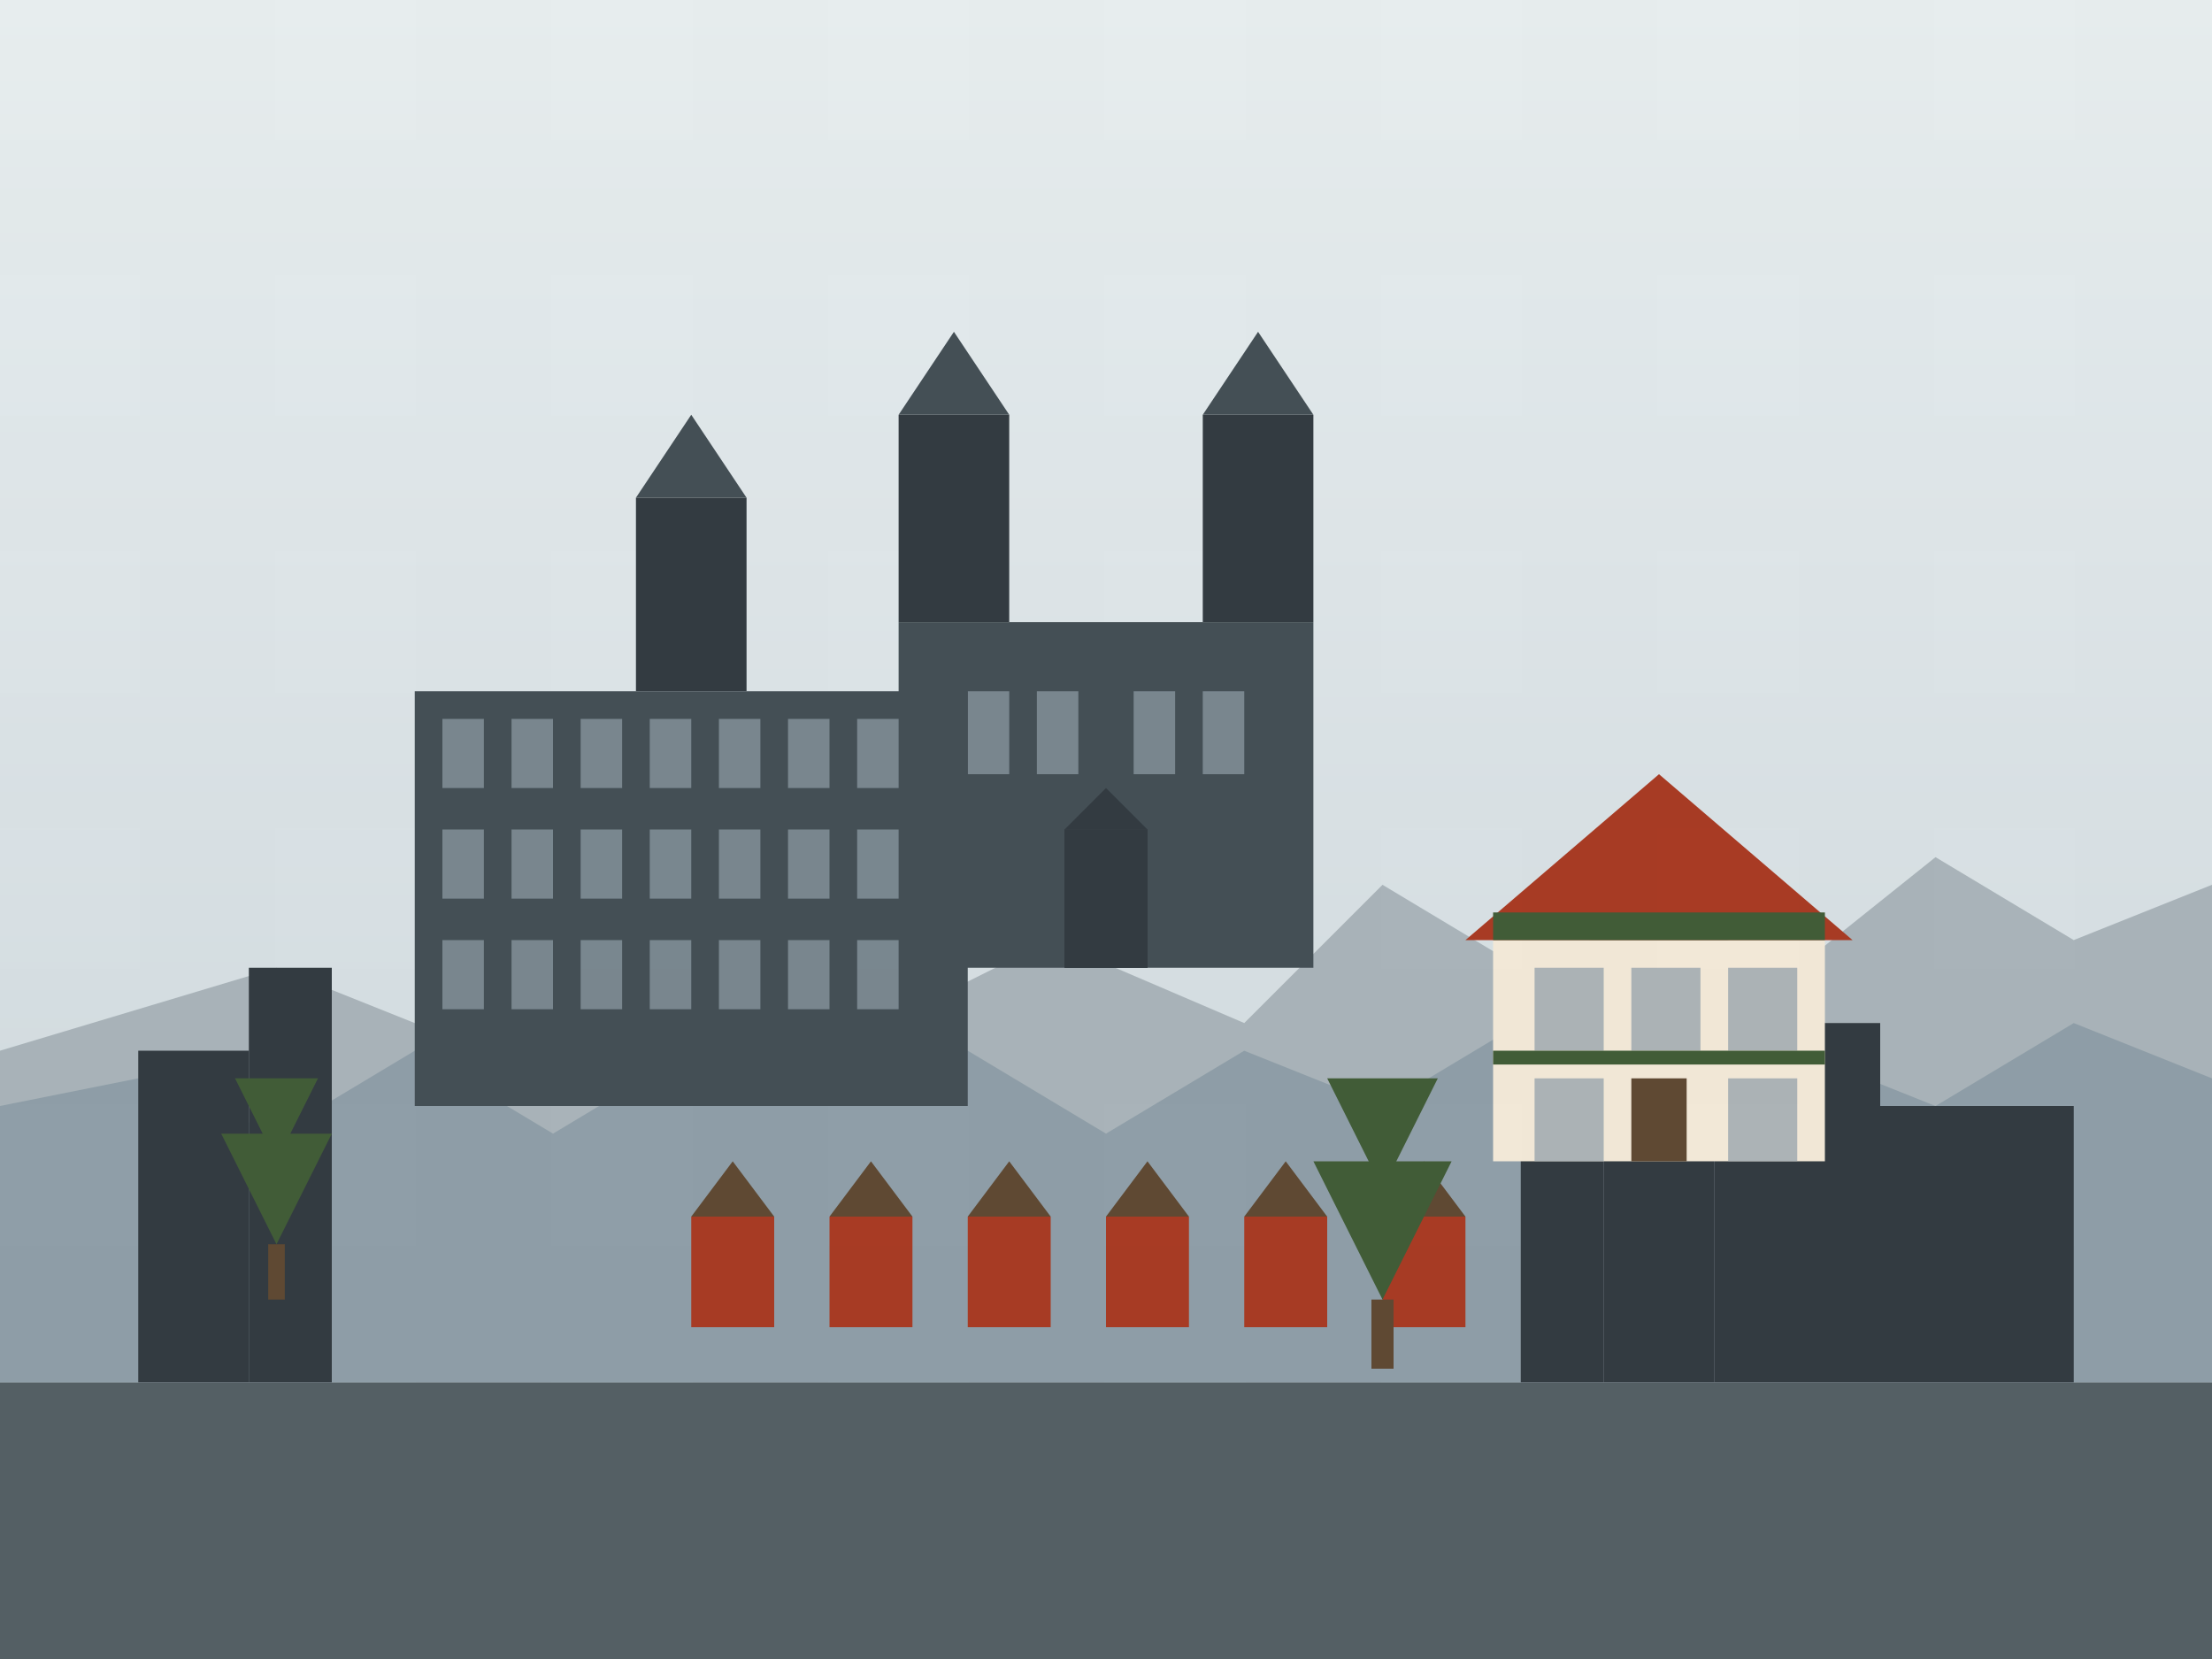
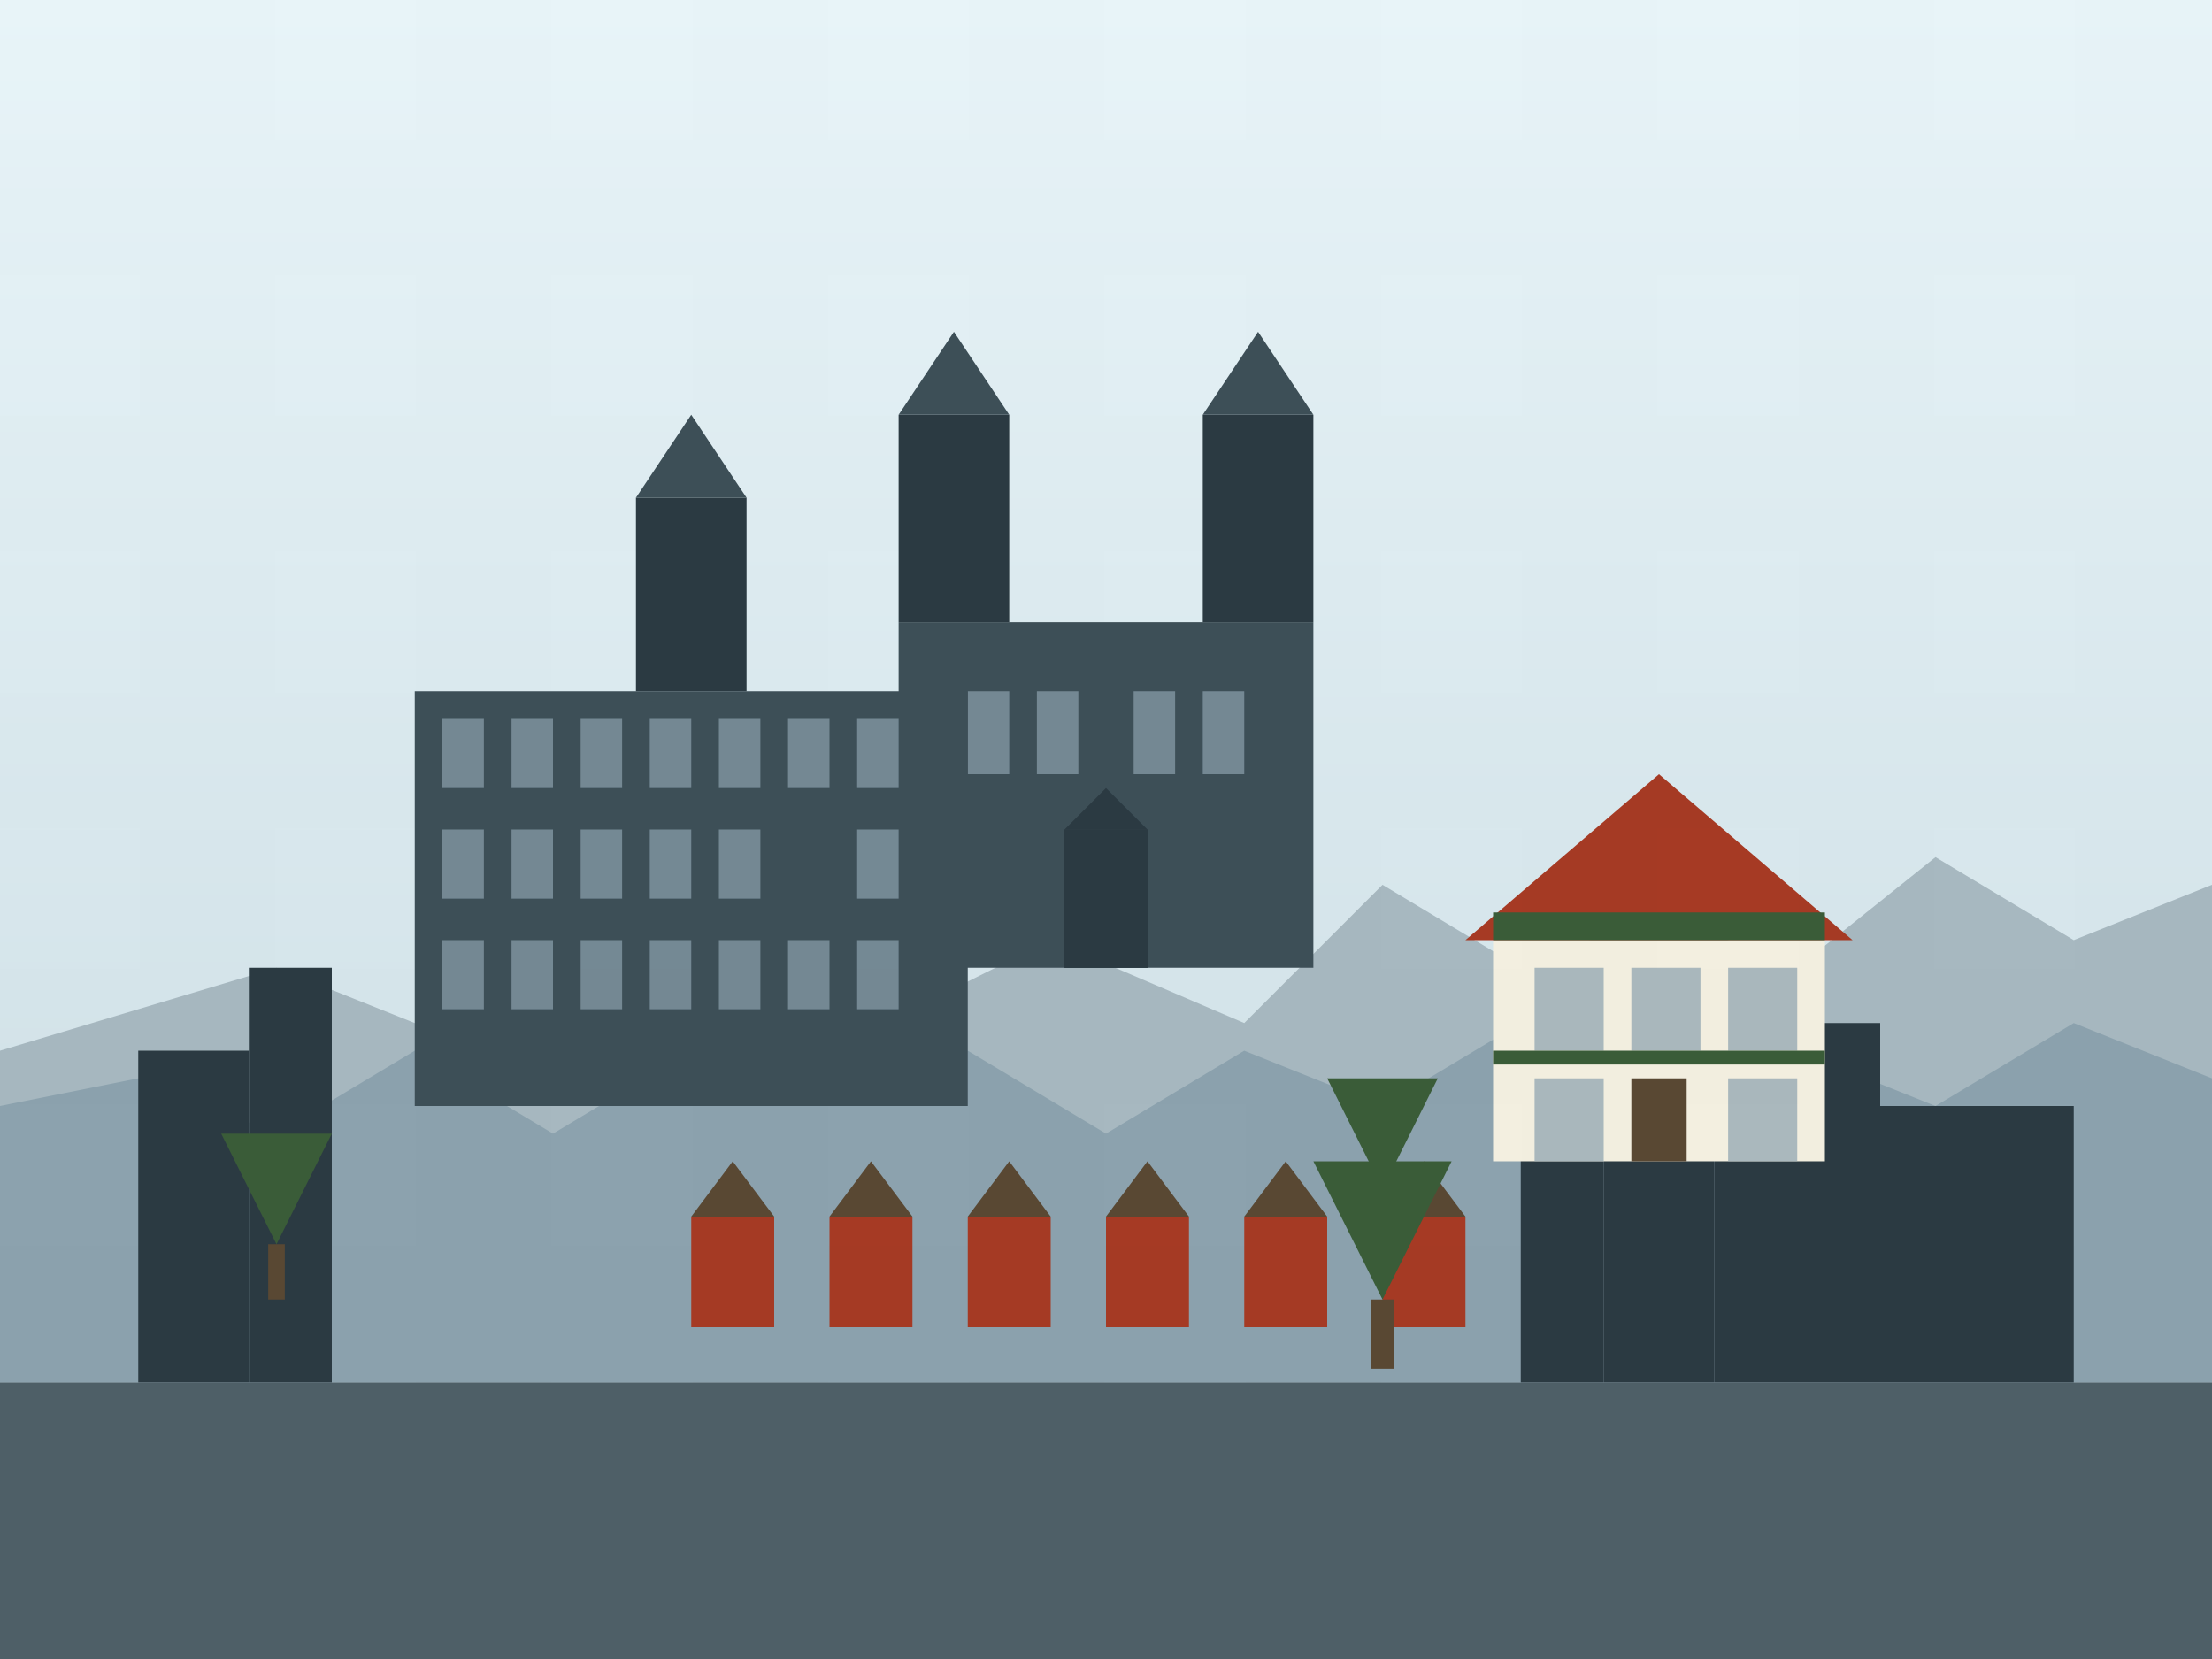
<svg xmlns="http://www.w3.org/2000/svg" viewBox="0 0 800 600" width="800" height="600">
  <defs>
    <linearGradient id="sky-gradient" x1="0%" y1="0%" x2="0%" y2="100%">
      <stop offset="0%" stop-color="#e8f4f8" />
      <stop offset="100%" stop-color="#c9dbe2" />
    </linearGradient>
  </defs>
  <rect width="800" height="600" fill="url(#sky-gradient)" />
  <path d="M0,500 L0,380 L100,350 L200,390 L250,360 L300,380 L380,340 L450,370 L500,320 L550,350 L600,330 L650,350 L700,310 L750,340 L800,320 L800,500 Z" fill="#a7b8c0" />
  <path d="M0,500 L0,400 L50,390 L100,410 L150,380 L200,410 L250,380 L300,400 L350,380 L400,410 L450,380 L500,400 L550,370 L600,390 L650,380 L700,400 L750,370 L800,390 L800,500 Z" fill="#8ca2ae" />
  <g transform="translate(400, 350)">
    <rect x="-75" y="-125" width="150" height="125" fill="#3d4f57" />
    <rect x="-75" y="-200" width="40" height="75" fill="#2b3a42" />
    <rect x="35" y="-200" width="40" height="75" fill="#2b3a42" />
    <path d="M-75,-200 L-55,-230 L-35,-200 Z" fill="#3d4f57" />
    <path d="M35,-200 L55,-230 L75,-200 Z" fill="#3d4f57" />
    <rect x="-50" y="-100" width="15" height="30" fill="#8ca2ae" fill-opacity="0.7" />
    <rect x="-25" y="-100" width="15" height="30" fill="#8ca2ae" fill-opacity="0.7" />
    <rect x="10" y="-100" width="15" height="30" fill="#8ca2ae" fill-opacity="0.7" />
    <rect x="35" y="-100" width="15" height="30" fill="#8ca2ae" fill-opacity="0.7" />
    <rect x="-15" y="-50" width="30" height="50" fill="#2b3a42" />
    <path d="M-15,-50 L15,-50 L15,0 L-15,0 Z" fill="#2b3a42" />
    <path d="M-15,-50 L0,-65 L15,-50 Z" fill="#2b3a42" />
  </g>
  <g transform="translate(250, 400)">
    <rect x="-100" y="-150" width="200" height="150" fill="#3d4f57" />
    <rect x="-20" y="-220" width="40" height="70" fill="#2b3a42" />
    <path d="M-20,-220 L0,-250 L20,-220 Z" fill="#3d4f57" />
    <rect x="-90" y="-140" width="15" height="25" fill="#8ca2ae" fill-opacity="0.7" />
    <rect x="-65" y="-140" width="15" height="25" fill="#8ca2ae" fill-opacity="0.7" />
    <rect x="-40" y="-140" width="15" height="25" fill="#8ca2ae" fill-opacity="0.7" />
    <rect x="-15" y="-140" width="15" height="25" fill="#8ca2ae" fill-opacity="0.7" />
    <rect x="10" y="-140" width="15" height="25" fill="#8ca2ae" fill-opacity="0.7" />
    <rect x="35" y="-140" width="15" height="25" fill="#8ca2ae" fill-opacity="0.7" />
    <rect x="60" y="-140" width="15" height="25" fill="#8ca2ae" fill-opacity="0.7" />
    <rect x="-90" y="-100" width="15" height="25" fill="#8ca2ae" fill-opacity="0.7" />
    <rect x="-65" y="-100" width="15" height="25" fill="#8ca2ae" fill-opacity="0.7" />
    <rect x="-40" y="-100" width="15" height="25" fill="#8ca2ae" fill-opacity="0.7" />
    <rect x="-15" y="-100" width="15" height="25" fill="#8ca2ae" fill-opacity="0.7" />
    <rect x="10" y="-100" width="15" height="25" fill="#8ca2ae" fill-opacity="0.7" />
-     <rect x="35" y="-100" width="15" height="25" fill="#8ca2ae" fill-opacity="0.7" />
    <rect x="60" y="-100" width="15" height="25" fill="#8ca2ae" fill-opacity="0.7" />
    <rect x="-90" y="-60" width="15" height="25" fill="#8ca2ae" fill-opacity="0.7" />
    <rect x="-65" y="-60" width="15" height="25" fill="#8ca2ae" fill-opacity="0.7" />
    <rect x="-40" y="-60" width="15" height="25" fill="#8ca2ae" fill-opacity="0.7" />
    <rect x="-15" y="-60" width="15" height="25" fill="#8ca2ae" fill-opacity="0.7" />
    <rect x="10" y="-60" width="15" height="25" fill="#8ca2ae" fill-opacity="0.7" />
    <rect x="35" y="-60" width="15" height="25" fill="#8ca2ae" fill-opacity="0.7" />
    <rect x="60" y="-60" width="15" height="25" fill="#8ca2ae" fill-opacity="0.7" />
  </g>
  <g fill="#2b3a42">
    <rect x="50" y="380" width="40" height="120" />
    <rect x="90" y="350" width="30" height="150" />
    <rect x="550" y="350" width="30" height="150" />
    <rect x="580" y="390" width="40" height="110" />
    <rect x="620" y="370" width="60" height="130" />
    <rect x="680" y="400" width="70" height="100" />
  </g>
  <g transform="translate(600, 420)">
    <rect x="-60" y="-80" width="120" height="80" fill="#f3efe0" />
    <path d="M-70,-80 L0,-140 L70,-80 Z" fill="#a63a24" />
    <rect x="-45" y="-70" width="25" height="30" fill="#8ca2ae" fill-opacity="0.7" />
    <rect x="-10" y="-70" width="25" height="30" fill="#8ca2ae" fill-opacity="0.7" />
    <rect x="25" y="-70" width="25" height="30" fill="#8ca2ae" fill-opacity="0.7" />
    <rect x="-45" y="-30" width="25" height="30" fill="#8ca2ae" fill-opacity="0.7" />
    <rect x="25" y="-30" width="25" height="30" fill="#8ca2ae" fill-opacity="0.7" />
    <rect x="-10" y="-30" width="20" height="30" fill="#594833" />
    <rect x="-60" y="-90" width="120" height="10" fill="#3a5c38" />
    <rect x="-60" y="-40" width="120" height="5" fill="#3a5c38" />
  </g>
  <g transform="translate(400, 480)">
    <rect x="-150" y="-40" width="30" height="40" fill="#a63a24" />
    <path d="M-150,-40 L-135,-60 L-120,-40 Z" fill="#594833" />
    <rect x="-100" y="-40" width="30" height="40" fill="#a63a24" />
    <path d="M-100,-40 L-85,-60 L-70,-40 Z" fill="#594833" />
    <rect x="-50" y="-40" width="30" height="40" fill="#a63a24" />
    <path d="M-50,-40 L-35,-60 L-20,-40 Z" fill="#594833" />
    <rect x="0" y="-40" width="30" height="40" fill="#a63a24" />
    <path d="M0,-40 L15,-60 L30,-40 Z" fill="#594833" />
    <rect x="50" y="-40" width="30" height="40" fill="#a63a24" />
    <path d="M50,-40 L65,-60 L80,-40 Z" fill="#594833" />
    <rect x="100" y="-40" width="30" height="40" fill="#a63a24" />
    <path d="M100,-40 L115,-60 L130,-40 Z" fill="#594833" />
  </g>
  <g transform="translate(100, 450)">
    <path d="M0,0 L-20,-40 L20,-40 Z" fill="#3a5c38" />
-     <path d="M0,-30 L-15,-60 L15,-60 Z" fill="#3a5c38" />
+     <path d="M0,-30 L15,-60 Z" fill="#3a5c38" />
    <rect x="-3" y="0" width="6" height="20" fill="#594833" />
  </g>
  <g transform="translate(500, 470)">
    <path d="M0,0 L-25,-50 L25,-50 Z" fill="#3a5c38" />
    <path d="M0,-40 L-20,-80 L20,-80 Z" fill="#3a5c38" />
    <rect x="-4" y="0" width="8" height="25" fill="#594833" />
  </g>
  <rect x="0" y="500" width="800" height="100" fill="#4e5f67" />
-   <rect width="800" height="600" fill="#d95029" fill-opacity="0.05" />
  <rect width="800" height="600" fill="url(#noise-filter)" fill-opacity="0.03" />
  <defs>
    <pattern id="noise-filter" width="100" height="100" patternUnits="userSpaceOnUse">
      <rect width="100" height="100" fill="#000000" fill-opacity="0.05" />
      <rect x="50" y="50" width="50" height="50" fill="#ffffff" fill-opacity="0.05" />
      <rect x="0" y="50" width="50" height="50" fill="#ffffff" fill-opacity="0.05" />
      <rect x="50" y="0" width="50" height="50" fill="#ffffff" fill-opacity="0.05" />
    </pattern>
  </defs>
</svg>